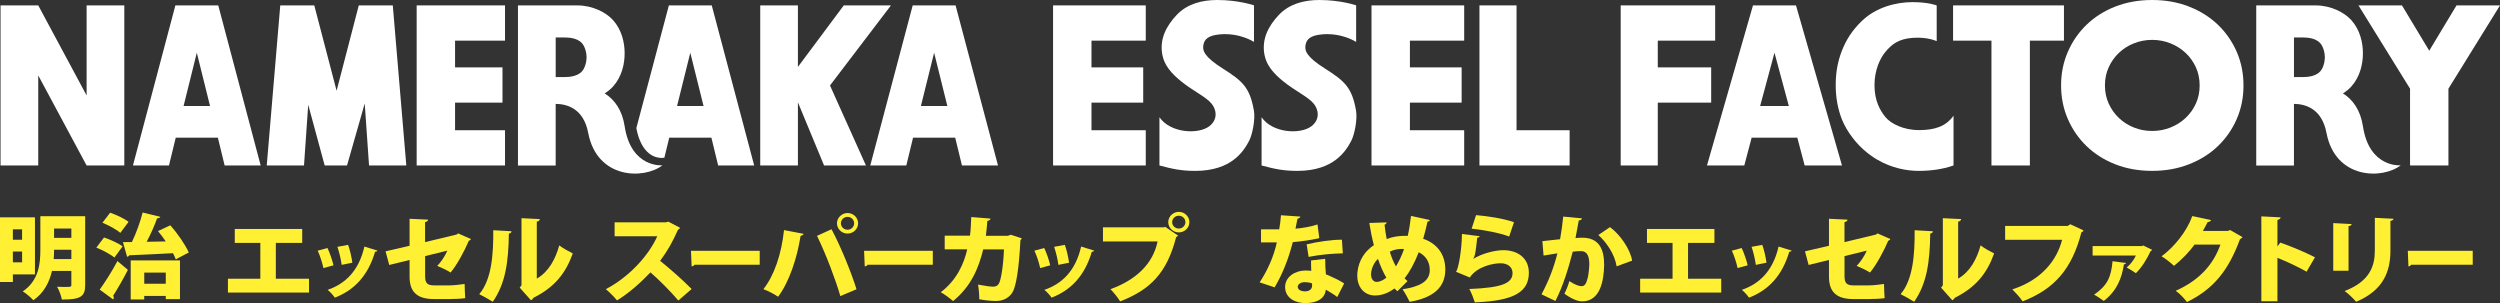
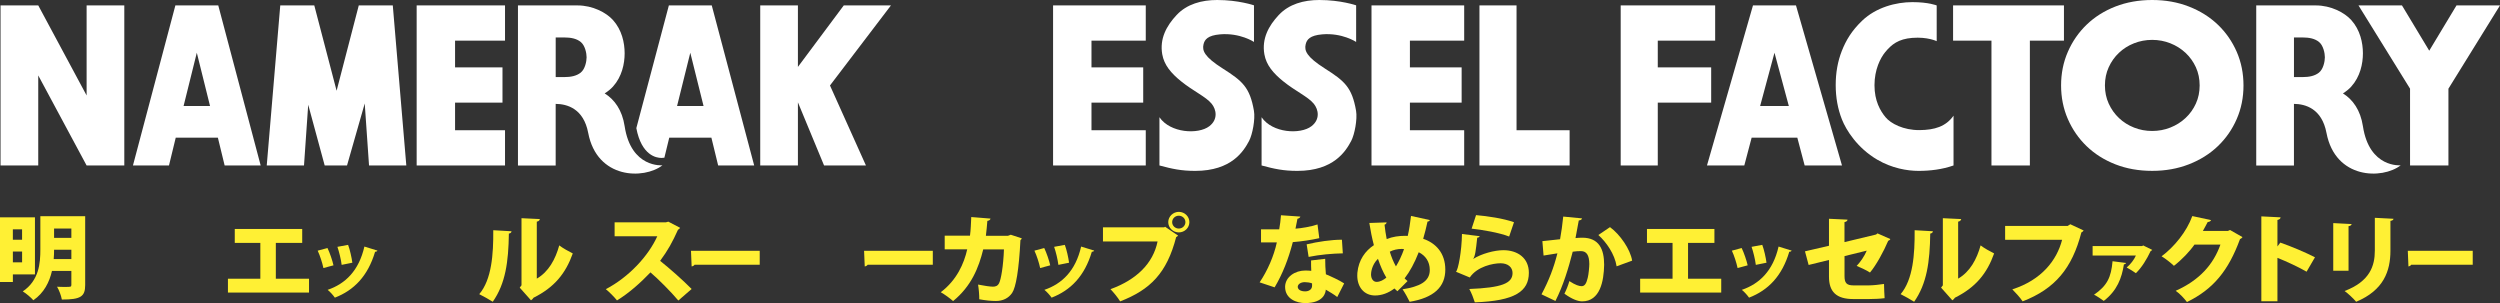
<svg xmlns="http://www.w3.org/2000/svg" id="_レイヤー_2" data-name="レイヤー_2" viewBox="0 0 1116.44 135.36">
  <rect x="0" y="0" width="1116.44" height="135.36" fill="#333333" stroke="none" />
  <defs>
    <style>
      .cls-1 {
        fill: #fff;
      }

      .cls-2 {
        fill: #fff034;
      }
    </style>
  </defs>
  <g id="_レイヤー_2-2" data-name="レイヤー_2">
    <g>
      <g>
        <polygon class="cls-1" points="470.28 73.9 511.67 73.9 511.67 58.16 487.43 58.16 487.43 45.83 510.53 45.83 510.53 30.09 487.43 30.09 487.43 18.15 511.67 18.15 511.67 2.41 470.28 2.41 470.28 73.9" />
        <polygon class="cls-1" points="612.48 73.9 653.87 73.9 653.87 58.16 629.63 58.16 629.63 45.83 652.73 45.83 652.73 30.09 629.63 30.09 629.63 18.15 653.87 18.15 653.87 2.41 612.48 2.41 612.48 73.9" />
        <polygon class="cls-1" points="677.25 2.41 660.69 2.41 660.69 73.9 700.95 73.9 700.95 58.16 677.25 58.16 677.25 2.41" />
        <path class="cls-1" d="M546.05,30.6c-8.31-5.28-9.21-8.01-8.6-10.75.48-2.2,1.94-4.04,7.39-4.51,8.96-.76,15.16,3.39,15.16,3.39V2.38S553.11,0,543.57,0c-6.97,0-13.54,1.82-18.11,6.69-4.57,4.87-7.64,10.61-6.43,17.55.84,4.8,3.95,8.45,8.36,12.02,5.57,4.51,11.11,6.9,13.69,10.05,2.18,2.66,2.91,7.05-1.03,10.06-4.95,3.79-17.46,3.06-22.27-4.02v21.54c5.72,1.54,9.72,2.42,15.99,2.42,16.27,0,21.64-8.86,24.03-13.36,1.53-2.88,2.82-9.74,2.18-13.46-1.82-10.57-5.21-13.35-13.94-18.9Z" />
        <path class="cls-1" d="M591.67,30.6c-8.31-5.28-9.21-8.01-8.6-10.75.48-2.2,1.94-4.04,7.39-4.51,8.96-.76,15.16,3.39,15.16,3.39V2.38S598.73,0,589.18,0c-6.97,0-13.54,1.82-18.11,6.69-4.57,4.87-7.64,10.61-6.43,17.55.84,4.8,3.95,8.45,8.36,12.02,5.57,4.51,11.11,6.9,13.69,10.05,2.18,2.66,2.91,7.05-1.03,10.06-4.95,3.79-17.46,3.06-22.27-4.02v21.54c5.72,1.54,9.72,2.42,15.99,2.42,16.27,0,21.64-8.86,24.03-13.36,1.53-2.88,2.82-9.74,2.18-13.46-1.82-10.57-5.21-13.35-13.94-18.9Z" />
        <path class="cls-1" d="M782.84,2.41l-20.55,71.49h16.67l3.28-12.42h20.4l3.28,12.42h16.67l-20.55-71.49h-19.2ZM786.03,47.35l6.41-23.8,6.41,23.8h-12.83Z" />
        <polygon class="cls-1" points="764.17 30.09 740.32 30.09 740.32 18.15 765.95 18.15 765.95 2.41 723.76 2.41 723.76 73.9 740.32 73.9 740.32 45.83 764.17 45.83 764.17 30.09" />
        <path class="cls-1" d="M990.43,11.02c-3.61-3.45-7.92-6.15-12.93-8.1-5.01-1.95-10.47-2.92-16.39-2.92s-11.46.98-16.44,2.92c-4.97,1.95-9.25,4.65-12.83,8.1-3.58,3.45-6.37,7.49-8.39,12.13-2.02,4.63-3.02,9.63-3.02,15s1.01,10.37,3.02,15c2.02,4.63,4.81,8.68,8.39,12.13,3.58,3.45,7.85,6.15,12.83,8.1,4.97,1.95,10.45,2.92,16.44,2.92s11.38-.98,16.39-2.92c5.01-1.95,9.32-4.65,12.93-8.1,3.61-3.45,6.42-7.49,8.44-12.13,2.02-4.63,3.02-9.63,3.02-15s-1.01-10.37-3.02-15c-2.02-4.63-4.83-8.68-8.44-12.13ZM980.62,46.27c-1.13,2.48-2.67,4.63-4.63,6.45-1.96,1.83-4.21,3.24-6.77,4.25-2.55,1.01-5.26,1.52-8.11,1.52s-5.56-.5-8.11-1.52c-2.56-1.01-4.79-2.43-6.72-4.25-1.92-1.82-3.45-3.98-4.58-6.45-1.13-2.48-1.69-5.18-1.69-8.12s.56-5.64,1.69-8.12c1.13-2.48,2.65-4.63,4.58-6.45,1.92-1.82,4.16-3.24,6.72-4.25,2.55-1.01,5.26-1.52,8.11-1.52s5.56.51,8.11,1.52c2.55,1.01,4.81,2.43,6.77,4.25,1.95,1.83,3.5,3.98,4.63,6.45,1.13,2.48,1.69,5.18,1.69,8.12s-.56,5.64-1.69,8.12Z" />
        <polygon class="cls-1" points="921.71 18.15 921.71 2.41 906.49 2.41 889.34 2.41 872.2 2.41 872.2 18.15 889.34 18.15 889.34 73.9 906.49 73.9 906.49 18.15 921.71 18.15" />
        <path class="cls-1" d="M857.2,58.1c-7.14.06-12.83-2.92-15.16-5.75-2.34-2.83-4.94-7.27-4.94-14.28s2.63-12.15,4.76-14.76c2.84-3.47,5.93-5.9,12.09-6.39,6.89-.55,10.93,1.47,10.93,1.47V2.43s-3.53-1.48-10.87-1.48-16.2,2.35-22.38,8.25c-4.74,4.52-7.27,8.86-9.1,13.49-1.83,4.63-2.75,9.73-2.75,15.29s.93,10.68,2.79,15.38c1.86,4.7,6.83,12.71,15.76,17.94,6.58,3.85,13.39,5.01,18.5,5.01s10.46-.63,15.57-2.42v-22.23c-3.43,4.86-8.47,6.38-15.18,6.44Z" />
        <polygon class="cls-1" points="1116.44 2.41 1097.02 2.41 1084.84 22.64 1072.66 2.41 1053.24 2.41 1076.27 39.6 1076.27 73.9 1093.41 73.9 1093.41 39.6 1116.44 2.41" />
        <path class="cls-1" d="M1055.22,56.36c-1.09-7.19-4.53-11.93-8.92-14.65,1.5-.94,2.76-1.98,3.72-3.05,3.97-4.41,5.2-10.14,5.2-14.85s-1.23-10.44-5.2-14.85c-3.02-3.35-9.04-6.54-15.85-6.54h-26.59v42.79h0v28.7h16.84v-27.52c5.1.05,12.46,2.09,14.52,12.93,3.94,20.72,24.88,20.91,33.17,14.5,0,0-14.03,1.36-16.89-17.45ZM1035.57,18.71c1.99,1.56,2.66,5.09,2.66,6.87s-.66,5.31-2.66,6.87c-1.83,1.43-4.22,1.98-7.48,1.98h-3.66v-17.71h3.66c3.27,0,5.66.55,7.48,1.98Z" />
        <path class="cls-1" d="M78.32,2.41l-18.95,71.49h16.09l3.02-12.42h18.82l3.02,12.42h16.09L97.47,2.41h-19.15ZM81.98,47.35l5.91-23.8,5.91,23.8h-11.83Z" />
        <polygon class="cls-1" points="160.22 2.41 150.32 40.53 140.35 2.41 125.16 2.41 119.12 73.9 135.76 73.9 137.64 46.77 145 73.9 154.97 73.9 162.88 46.2 164.8 73.9 181.45 73.9 175.41 2.41 160.22 2.41" />
        <polygon class="cls-1" points="186.07 73.9 225.53 73.9 225.53 58.16 203.22 58.16 203.22 45.83 224.4 45.83 224.4 30.09 203.22 30.09 203.22 18.15 225.53 18.15 225.53 2.41 186.07 2.41 186.07 73.9" />
        <polygon class="cls-1" points="38.68 42.63 17.08 2.41 .24 2.41 .24 73.9 17.08 73.9 17.08 33.68 38.68 73.9 55.51 73.9 55.51 2.41 38.68 2.41 38.68 42.63" />
        <polygon class="cls-1" points="397.88 2.41 376.81 2.41 356.33 29.88 356.33 2.41 339.5 2.41 339.5 73.9 356.33 73.9 356.33 45.7 368.01 73.9 386.71 73.9 370.65 38.17 397.88 2.41" />
-         <path class="cls-1" d="M407.59,2.41l-18.95,71.49h16.09l3.02-12.42h18.82l3.02,12.42h16.09L426.74,2.41h-19.15ZM411.25,47.35l5.91-23.8,5.91,23.8h-11.83Z" />
        <path class="cls-1" d="M278.95,56.36c-1.09-7.19-4.53-11.93-8.92-14.65,1.5-.94,2.76-1.98,3.72-3.05,3.97-4.41,5.2-10.14,5.2-14.85s-1.23-10.44-5.2-14.85c-3.02-3.35-9.04-6.54-15.85-6.54h-26.59v42.79h0v28.7h16.84v-27.52c5.1.05,12.46,2.09,14.52,12.93,3.94,20.72,24.88,20.91,33.17,14.5,0,0-14.03,1.36-16.89-17.45ZM259.3,18.71c1.99,1.56,2.66,5.09,2.66,6.87s-.66,5.31-2.66,6.87c-1.83,1.43-4.22,1.98-7.48,1.98h-3.66v-17.71h3.66c3.27,0,5.66.55,7.48,1.98Z" />
        <path class="cls-1" d="M298.7,2.41l-14.53,54.81c2.32,12.29,9.05,13.3,11.12,13.3.1,0,.18,0,.22,0l1.18-.09,2.18-8.95h18.82l3.02,12.42h16.09L317.85,2.41h-19.15ZM302.36,47.35l5.91-23.8,5.92,23.8h-11.83Z" />
      </g>
      <g>
        <path class="cls-2" d="M15.61,122.55H5.75v3.39H0v-28.88h15.61v25.49ZM9.86,102.41h-4.12v4.66h4.12v-4.66ZM5.75,117.16h4.12v-4.82h-4.12v4.82ZM38.04,96.57v30.71c0,5.15-1.97,6.49-10.42,6.49-.26-1.63-1.24-4.25-2.14-5.72,1.24.08,2.66.08,3.73.08,2.4,0,2.66,0,2.66-.94v-6.21h-8.66c-1.12,4.94-3.52,9.8-8.32,13.11-.94-1.14-3.39-3.19-4.72-3.96,7.25-4.9,7.85-12.5,7.85-18.67v-14.91h20.03ZM24.15,111.52c0,1.31-.04,2.74-.17,4.17h7.89v-4.17h-7.72ZM31.87,102.05h-7.72v4.17h7.72v-4.17Z" />
-         <path class="cls-2" d="M46.45,106.05c2.7.9,6.43,2.57,8.32,3.96l-3.69,5.02c-1.63-1.43-5.28-3.35-8.06-4.45l3.43-4.53ZM44.52,129.33c2.23-3.06,5.36-7.96,7.93-12.74l4.67,3.92c-2.19,4.25-4.55,8.37-6.6,11.56.21.29.3.57.3.86s-.09.53-.3.78l-6-4.37ZM49.19,94.98c2.74.94,6.39,2.65,8.23,4.08l-3.69,4.94c-1.63-1.47-5.19-3.39-7.98-4.53l3.43-4.49ZM76.04,100.62c3.35,3.72,6.69,8.66,8.28,12.13l-5.83,3.06c-.3-.82-.73-1.76-1.24-2.74-7.29.41-14.67.73-19.56.94-.13.41-.56.61-.94.65l-1.84-6.53,3.99-.04c1.93-3.96,3.77-9.07,4.8-13.19l7.89,1.92c-.17.41-.69.65-1.46.69-1.11,3.27-2.87,7.15-4.63,10.46,2.7-.04,5.62-.12,8.53-.16-1.11-1.63-2.32-3.23-3.47-4.62l5.49-2.57ZM58.37,133.74v-17.44h22v17.28h-6.35v-1.43h-9.61v1.59h-6.05ZM74.03,121.73h-9.61v4.98h9.61v-4.98Z" />
        <path class="cls-2" d="M104.83,102.25h30.13v6.22h-11.78v16h14.82v6.18h-36.21v-6.18h14.47v-16h-11.42v-6.22Z" />
        <path class="cls-2" d="M146.25,110.77c1.05,2.17,2.17,5.51,2.68,7.72l-4.5,1.21c-.5-2.35-1.51-5.51-2.56-7.76l4.38-1.18ZM168.56,111.91c-.12.29-.5.55-1.05.51-3.22,10.88-9.43,17.2-17.97,20.51-.62-.92-2.13-2.65-3.22-3.49,7.84-2.68,13.93-8.45,16.41-19.33l5.82,1.8ZM155.45,109.34c.81,2.13,1.59,5.66,1.9,7.98l-4.77.96c-.31-2.46-1.13-5.81-1.9-8.05l4.77-.88Z" />
-         <path class="cls-2" d="M210.31,106.75c-.13.34-.49.64-.97.81-1.9,4.55-5.38,10.94-8.12,14.15-1.5-.99-3.97-2.14-5.95-2.96,1.68-1.76,3.48-4.37,4.5-6.82l-9.92,2.44v8.92c0,3.04.88,4.16,4.01,4.16h6.84c1.63,0,5.12-.34,6.79-.64.04,1.89.13,4.59.26,6.35-1.81.26-4.9.39-6.93.39h-7.06c-7.59,0-10.85-3.26-10.85-9.99v-7.46l-9.09,2.23-1.63-6.09,10.72-2.49v-12.05l8.29.39c-.04.6-.57.94-1.37,1.11v8.92l14.12-3.39.62-.51,5.73,2.53Z" />
        <path class="cls-2" d="M228.44,103.28c-.04.51-.44.94-1.19,1.03-.18,12.65-1.5,22.34-7.19,30.45-1.54-.99-4.15-2.44-6.04-3.39,5.56-6.52,6.35-17.84,6.26-28.56l8.16.47ZM239.74,124.42c5.25-3.04,8.29-8.62,10.01-14.84,1.37,1.11,4.46,2.83,6.04,3.6-3.18,8.92-8.2,15.14-17.51,19.77-.26.47-.75.9-1.15,1.16l-5.03-5.66.79-1.03v-29.98l8.2.39c-.09.51-.44.99-1.37,1.16v25.43Z" />
        <path class="cls-2" d="M303.71,101.73c-.18.39-.53.69-.93.86-2.51,5.58-4.5,9.18-7.98,13.9,4.1,3.26,10.23,8.66,14.07,12.57l-5.95,5.15c-3.18-3.82-9.13-9.78-12.44-12.57-4.28,4.5-9.57,9.26-14.95,12.52-1.1-1.42-3.48-3.82-4.98-5.02,10.37-5.45,19.01-14.84,22.98-23.63h-19.06v-6.22h22.89l1.1-.3,5.25,2.74Z" />
        <path class="cls-2" d="M308.58,112h30.69v6.21h-29.08c-.26.41-.77.69-1.32.78l-.29-6.98Z" />
-         <path class="cls-2" d="M358.86,104.43c-.13.43-.57.77-1.32.86-1.59,9.99-5.07,20.59-10.06,27.23-1.85-1.29-4.41-2.57-6.57-3.39,4.9-6.18,8.07-15.7,9.22-26.38l8.73,1.67ZM375.27,132.22c-1.9-6.65-6.18-18.23-10.41-26.89l6.48-2.96c4.28,8.02,8.87,19.47,11.16,26.81l-7.23,3.05ZM378.49,95.13c2.6,0,4.72,2.06,4.72,4.59s-2.12,4.59-4.72,4.59-4.72-2.06-4.72-4.59,2.21-4.59,4.72-4.59ZM381.45,99.72c0-1.59-1.32-2.87-2.96-2.87s-2.96,1.29-2.96,2.87,1.32,2.87,2.96,2.87c1.72,0,2.96-1.37,2.96-2.87Z" />
        <path class="cls-2" d="M385.88,112h30.69v6.21h-29.08c-.26.41-.77.69-1.32.78l-.29-6.98Z" />
        <path class="cls-2" d="M456.32,106.45c-.13.3-.31.6-.62.77-.66,13.34-2.03,21.14-3.71,23.59-1.63,2.4-4.19,3.6-7.23,3.6-2.25,0-4.63-.26-7.45-.77.04-1.76-.22-4.8-.53-6.56,2.43.51,5.47.94,6.62.94,1.24,0,2.16-.34,2.78-1.59.84-1.63,1.9-7.68,2.16-15.05h-9.26c-1.98,8.06-5.25,16.38-13.45,23.07-1.23-1.11-3.79-3-5.51-3.95,7.19-5.45,10.41-12.87,11.82-19.17h-10.06v-6.09h11.29c.4-2.92.4-5.15.57-8.32l8.6.69c-.09.51-.53.9-1.41,1.03-.26,2.53-.31,4.25-.66,6.65h9.88l1.24-.47,4.94,1.63Z" />
        <path class="cls-2" d="M466.33,110.77c1.05,2.17,2.17,5.51,2.68,7.72l-4.5,1.21c-.5-2.35-1.51-5.51-2.56-7.76l4.38-1.18ZM488.64,111.91c-.12.29-.5.55-1.05.51-3.22,10.88-9.43,17.2-17.97,20.51-.62-.92-2.13-2.65-3.22-3.49,7.84-2.68,13.93-8.45,16.41-19.33l5.82,1.8ZM475.52,109.34c.81,2.13,1.59,5.66,1.9,7.98l-4.77.96c-.31-2.46-1.13-5.81-1.9-8.05l4.77-.88Z" />
        <path class="cls-2" d="M492.55,101.52h27.35l.4-.26,5.82,3.95c-.22.26-.53.51-.88.69-4.15,16.04-11.51,23.46-25.01,28.69-.97-1.63-2.96-4.07-4.32-5.45,11.56-4.2,19.01-11.41,21.04-21.32h-24.39v-6.3ZM526.43,94.61c2.6,0,4.72,2.06,4.72,4.59s-2.12,4.59-4.72,4.59-4.72-2.06-4.72-4.59,2.21-4.59,4.72-4.59ZM529.38,99.2c0-1.59-1.32-2.87-2.96-2.87s-2.96,1.29-2.96,2.87,1.32,2.87,2.96,2.87c1.72,0,2.96-1.37,2.96-2.87Z" />
        <path class="cls-2" d="M580.73,96.71c-.13.43-.62.86-1.32.99-.22,1.33-.66,3.39-.88,4.42,2.6-.17,6.93-.9,9.84-1.89l.79,6.13c-3.66.81-7.85,1.46-11.82,1.76-1.98,7.63-4.54,14.15-8.12,20.2l-6.7-2.23c3.53-5.27,6.35-11.67,7.68-17.84h-7.06v-5.83h8.12c.35-1.97.66-4.25.79-6.3l8.69.6ZM591.8,115.58c0,2.19.09,4.67.31,6.91,2.16.9,6.04,2.66,8.16,4.07l-3.09,6.09c-1.28-1.07-3.75-2.49-5.12-3.3-.04,1.11-.75,6-9.22,6-3.66,0-8.95-1.76-8.95-7.29.09-4.46,4.5-7.25,9-7.25.88,0,1.76.04,2.69.13-.09-1.16-.09-3.09-.09-4.63l6.31-.73ZM585.94,126.56c-.88-.39-2.38-.56-3.22-.56-1.9,0-3.13.94-3.18,2.06,0,1.2,1.24,2.06,3.31,2.06,1.85,0,3.09-1.03,3.09-2.49v-1.07ZM599.66,113.14c-4.72.09-10.23.56-15.26,1.59l-.88-5.62c5.03-1.16,10.9-2.06,15.75-2.06l.4,6.09Z" />
        <path class="cls-2" d="M638.56,98.26c-.18.47-.57.64-1.06.69-.53,2.62-1.28,5.36-1.94,7.68,5.78,1.97,9.88,6.52,9.88,13.77,0,7.72-5.07,12.57-15.92,14.37-.88-1.8-2.12-4.07-3.18-5.58,7.59-1.2,12.17-3.43,12.17-8.62,0-3.77-1.98-6.48-4.94-7.93-1.85,4.76-3.97,8.66-6.31,11.67.4.43.88.81,1.32,1.2l-4.54,4.55c-.44-.39-.88-.77-1.32-1.24-2.78,2.1-5.73,3.13-8.65,3.13-4.9,0-7.94-3.77-7.94-8.88,0-.43,0-.81.04-1.24.57-5.83,3.53-9.78,7.37-12.35-.84-3.17-1.5-6.52-2.03-9.91l7.72-.26c-.04.39-.31.86-.93,1.03.22,2.14.57,4.29.97,6.43,2.6-1.07,5.43-1.46,8.25-1.46.44,0,.84,0,1.15.04.62-2.66,1.1-5.75,1.46-8.92l8.42,1.84ZM619.11,123.99c-1.46-2.44-2.69-5.28-3.75-8.41-2.82,2.74-3.09,6.22-3.09,6.95,0,1.97,1.01,3.35,2.47,3.35,1.63,0,3.09-.86,4.37-1.89ZM623.39,118.97c1.28-2.06,2.51-4.63,3.62-7.72-.26-.04-.62-.09-.93-.09-1.9,0-3.79.39-5.43,1.24.71,2.32,1.59,4.55,2.74,6.56Z" />
        <path class="cls-2" d="M660.84,105.46c-.26.47-.53.6-1.15.69-.62,5.79-.93,8.28-1.81,9.48h.04c3.62-2.32,9.48-3.9,13.45-3.9,6.35,0,11.38,3.47,11.38,10.08,0,8.32-6.22,12.57-24.13,13.21-.49-1.54-1.46-4.2-2.47-5.96,14.38-.56,19.32-2.49,19.32-7.12,0-2.53-1.98-4.37-5.34-4.37s-10.45,1.42-13.76,6.35l-6.18-2.57c.97-.64,2.6-9.26,2.69-16.86l7.94.99ZM659.17,96.07c5.03.43,12.17,1.46,16.94,3.17l-2.16,6.39c-4.37-1.72-12.13-3.04-16.76-3.52l1.98-6.05Z" />
        <path class="cls-2" d="M706.5,97.53c-.13.6-.71.81-1.46.94-.4,1.93-.97,5.4-1.46,7.85.75-.09,2.21-.17,3-.17,7.59,0,9.79,5.23,9.79,12.09v.04c-.13,7.29-1.81,16.3-9.84,16.3-1.72,0-4.46-.9-7.9-3.43.84-1.63,1.68-3.73,2.21-5.62,2.73,1.8,4.41,2.27,5.47,2.27,1.54,0,2.16-1.46,2.73-3.73.4-1.5.71-4.89.71-6.18-.04-3.95-1.23-5.75-3.75-5.75-.93,0-2.25.04-3.66.26-1.9,7.38-4.19,15.05-7.72,22l-6.22-2.96c3.31-6.22,5.47-11.84,7.1-18.31-1.24.21-4.41.69-6.18.99l-.53-6.43c1.81-.17,5.38-.56,7.9-.86.57-3.13,1.06-6.6,1.41-10.12l8.38.81ZM721.94,118.93c-.84-5.45-4.63-10.85-8.16-13.98l5.21-3.52c4.5,3.3,9.09,9.91,9.88,14.97l-6.93,2.53Z" />
        <path class="cls-2" d="M735.49,102.25h30.13v6.22h-11.78v16h14.82v6.18h-36.21v-6.18h14.47v-16h-11.42v-6.22Z" />
        <path class="cls-2" d="M777.79,110.77c1.05,2.17,2.17,5.51,2.68,7.72l-4.5,1.21c-.5-2.35-1.51-5.51-2.56-7.76l4.38-1.18ZM800.1,111.91c-.12.29-.5.55-1.05.51-3.22,10.88-9.43,17.2-17.97,20.51-.62-.92-2.13-2.65-3.22-3.49,7.84-2.68,13.93-8.45,16.41-19.33l5.82,1.8ZM786.98,109.34c.81,2.13,1.59,5.66,1.9,7.98l-4.77.96c-.31-2.46-1.13-5.81-1.9-8.05l4.77-.88Z" />
        <path class="cls-2" d="M844.18,106.75c-.13.34-.49.64-.97.81-1.9,4.55-5.38,10.94-8.12,14.15-1.5-.99-3.97-2.14-5.95-2.96,1.68-1.76,3.49-4.37,4.5-6.82l-9.92,2.44v8.92c0,3.04.88,4.16,4.01,4.16h6.84c1.63,0,5.12-.34,6.79-.64.04,1.89.13,4.59.26,6.35-1.81.26-4.9.39-6.93.39h-7.06c-7.59,0-10.85-3.26-10.85-9.99v-7.46l-9.09,2.23-1.63-6.09,10.72-2.49v-12.05l8.29.39c-.04.6-.57.94-1.37,1.11v8.92l14.12-3.39.62-.51,5.73,2.53Z" />
        <path class="cls-2" d="M863.19,103.28c-.04.51-.44.94-1.19,1.03-.18,12.65-1.5,22.34-7.19,30.45-1.54-.99-4.15-2.44-6.04-3.39,5.56-6.52,6.35-17.84,6.26-28.56l8.16.47ZM874.48,124.42c5.25-3.04,8.29-8.62,10.01-14.84,1.37,1.11,4.46,2.83,6.04,3.6-3.18,8.92-8.2,15.14-17.51,19.77-.26.47-.75.9-1.15,1.16l-5.03-5.66.79-1.03v-29.98l8.2.39c-.09.51-.44.99-1.37,1.16v25.43Z" />
        <path class="cls-2" d="M930.51,102.93c-.22.34-.57.69-1.01.86-4.15,16-11.73,25.18-26.25,30.79-1.01-1.59-3.26-4.03-4.59-5.36,13.1-4.2,19.89-13.04,22.23-22.13h-25.45v-6.18h27.92l1.19-.77,5.95,2.79Z" />
        <path class="cls-2" d="M961.13,111.6c-.12.22-.39.4-.7.51-1.75,3.71-4,7.39-6.6,9.89-.97-.73-2.91-1.91-4.11-2.54,1.71-1.4,3.34-3.53,4.11-5.33h-19.32v-4.23h22.08l.5-.29,4.04,1.98ZM949.42,117.44c-.08.33-.39.55-.93.62-.97,6.14-3.03,11.73-9,16.32-1.05-.77-3.07-2.17-4.35-2.76,5.86-4.04,7.64-7.76,8.27-14.96l6.01.77Z" />
        <path class="cls-2" d="M1001.43,105.89c-.18.39-.71.69-1.1.9-5.16,14.07-11.91,22.35-23.69,28.09-1.1-1.46-3.09-3.69-5.03-5.02,10.76-4.8,16.85-11.84,19.98-20.63h-11.6c-2.07,3-5.69,6.82-9.17,9.48-1.28-1.24-3.75-3.22-5.51-4.25,5.6-4.16,11.2-10.98,13.72-17.97l8.38,1.8c-.18.51-.79.81-1.5.86-.66,1.37-1.5,2.7-2.16,3.99h11.16l.97-.43,5.56,3.17Z" />
        <path class="cls-2" d="M1030.06,121.33c-3.31-1.93-8.87-4.55-13.01-6.18v19.39h-7.19v-37.91l8.6.43c-.04.51-.44.99-1.41,1.16v11.84l1.28-1.72c4.72,1.63,11.25,4.37,15.48,6.56l-3.75,6.43Z" />
        <path class="cls-2" d="M1041.97,120.9v-21.27l8.2.43c-.04.47-.44.81-1.37.94v19.9h-6.84ZM1068.88,97.7c-.04.47-.44.81-1.37.94v13.3c0,9.14-3.04,17.71-15.31,22.82-1.06-1.29-3.62-3.73-5.16-4.8,11.38-4.33,13.5-11.32,13.5-18.06v-14.63l8.34.43Z" />
        <path class="cls-2" d="M1075.27,112h28.99v6.21h-27.46c-.24.41-.73.69-1.25.78l-.28-6.98Z" />
      </g>
    </g>
  </g>
</svg>